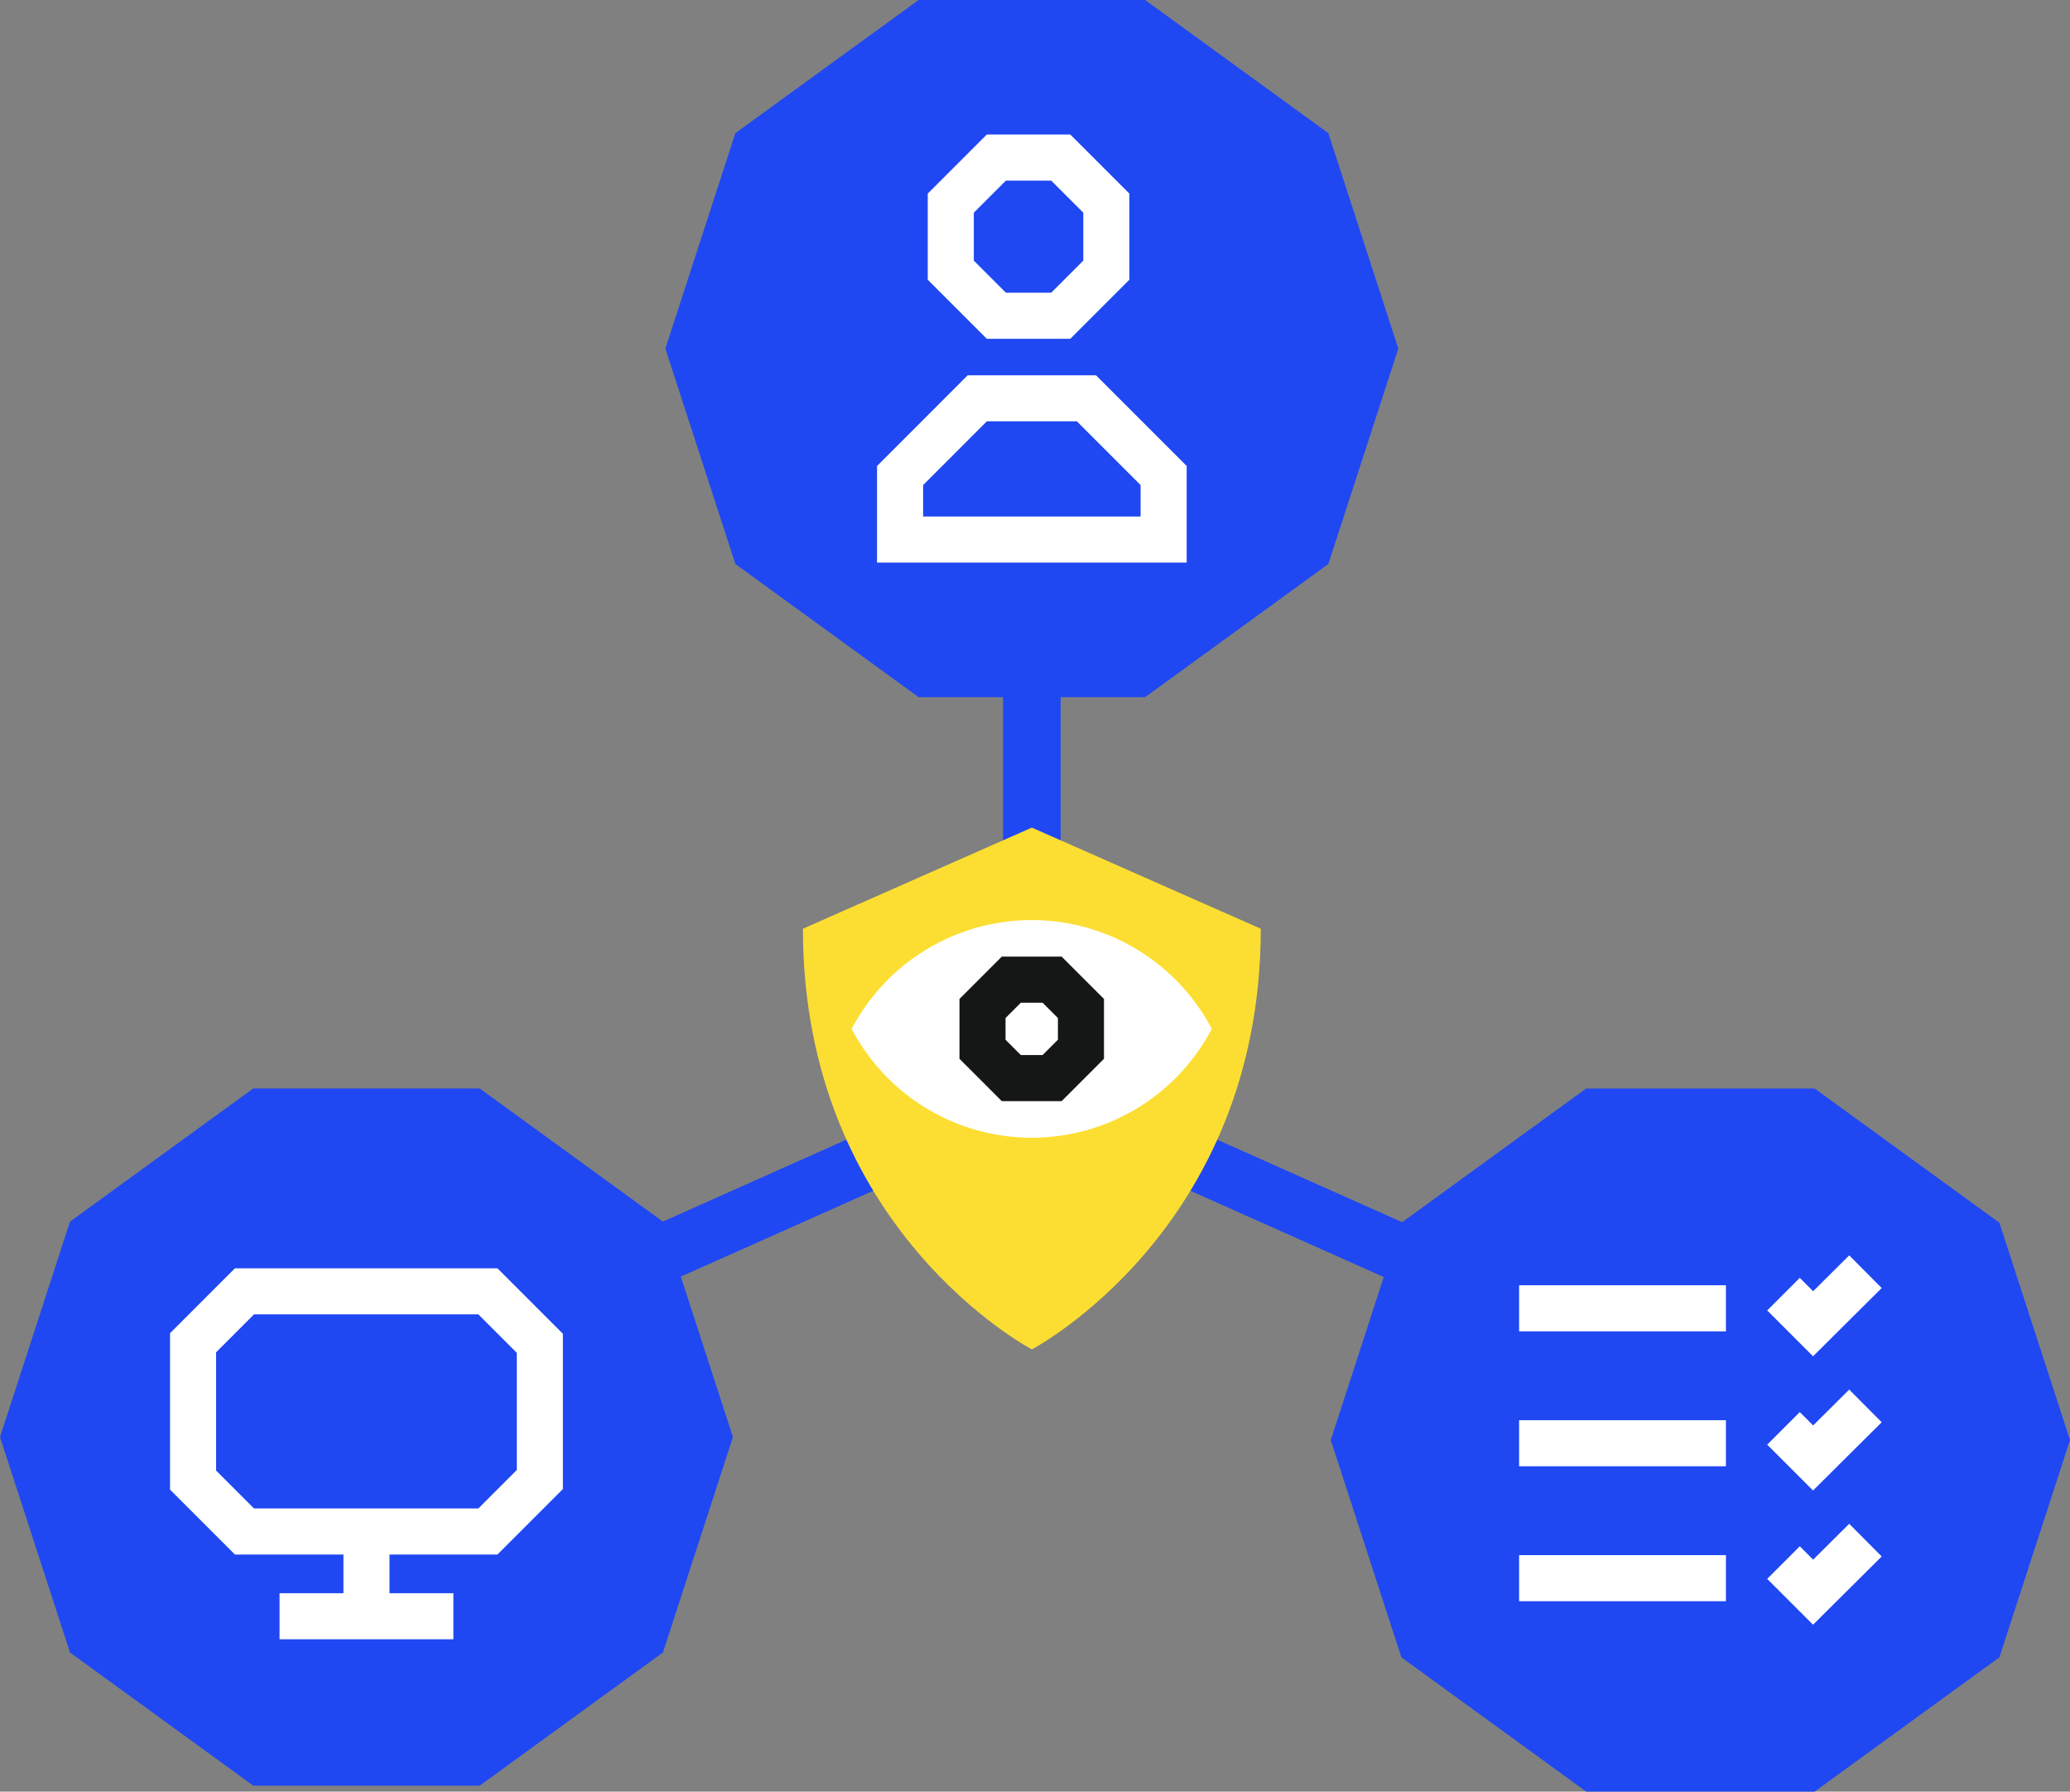
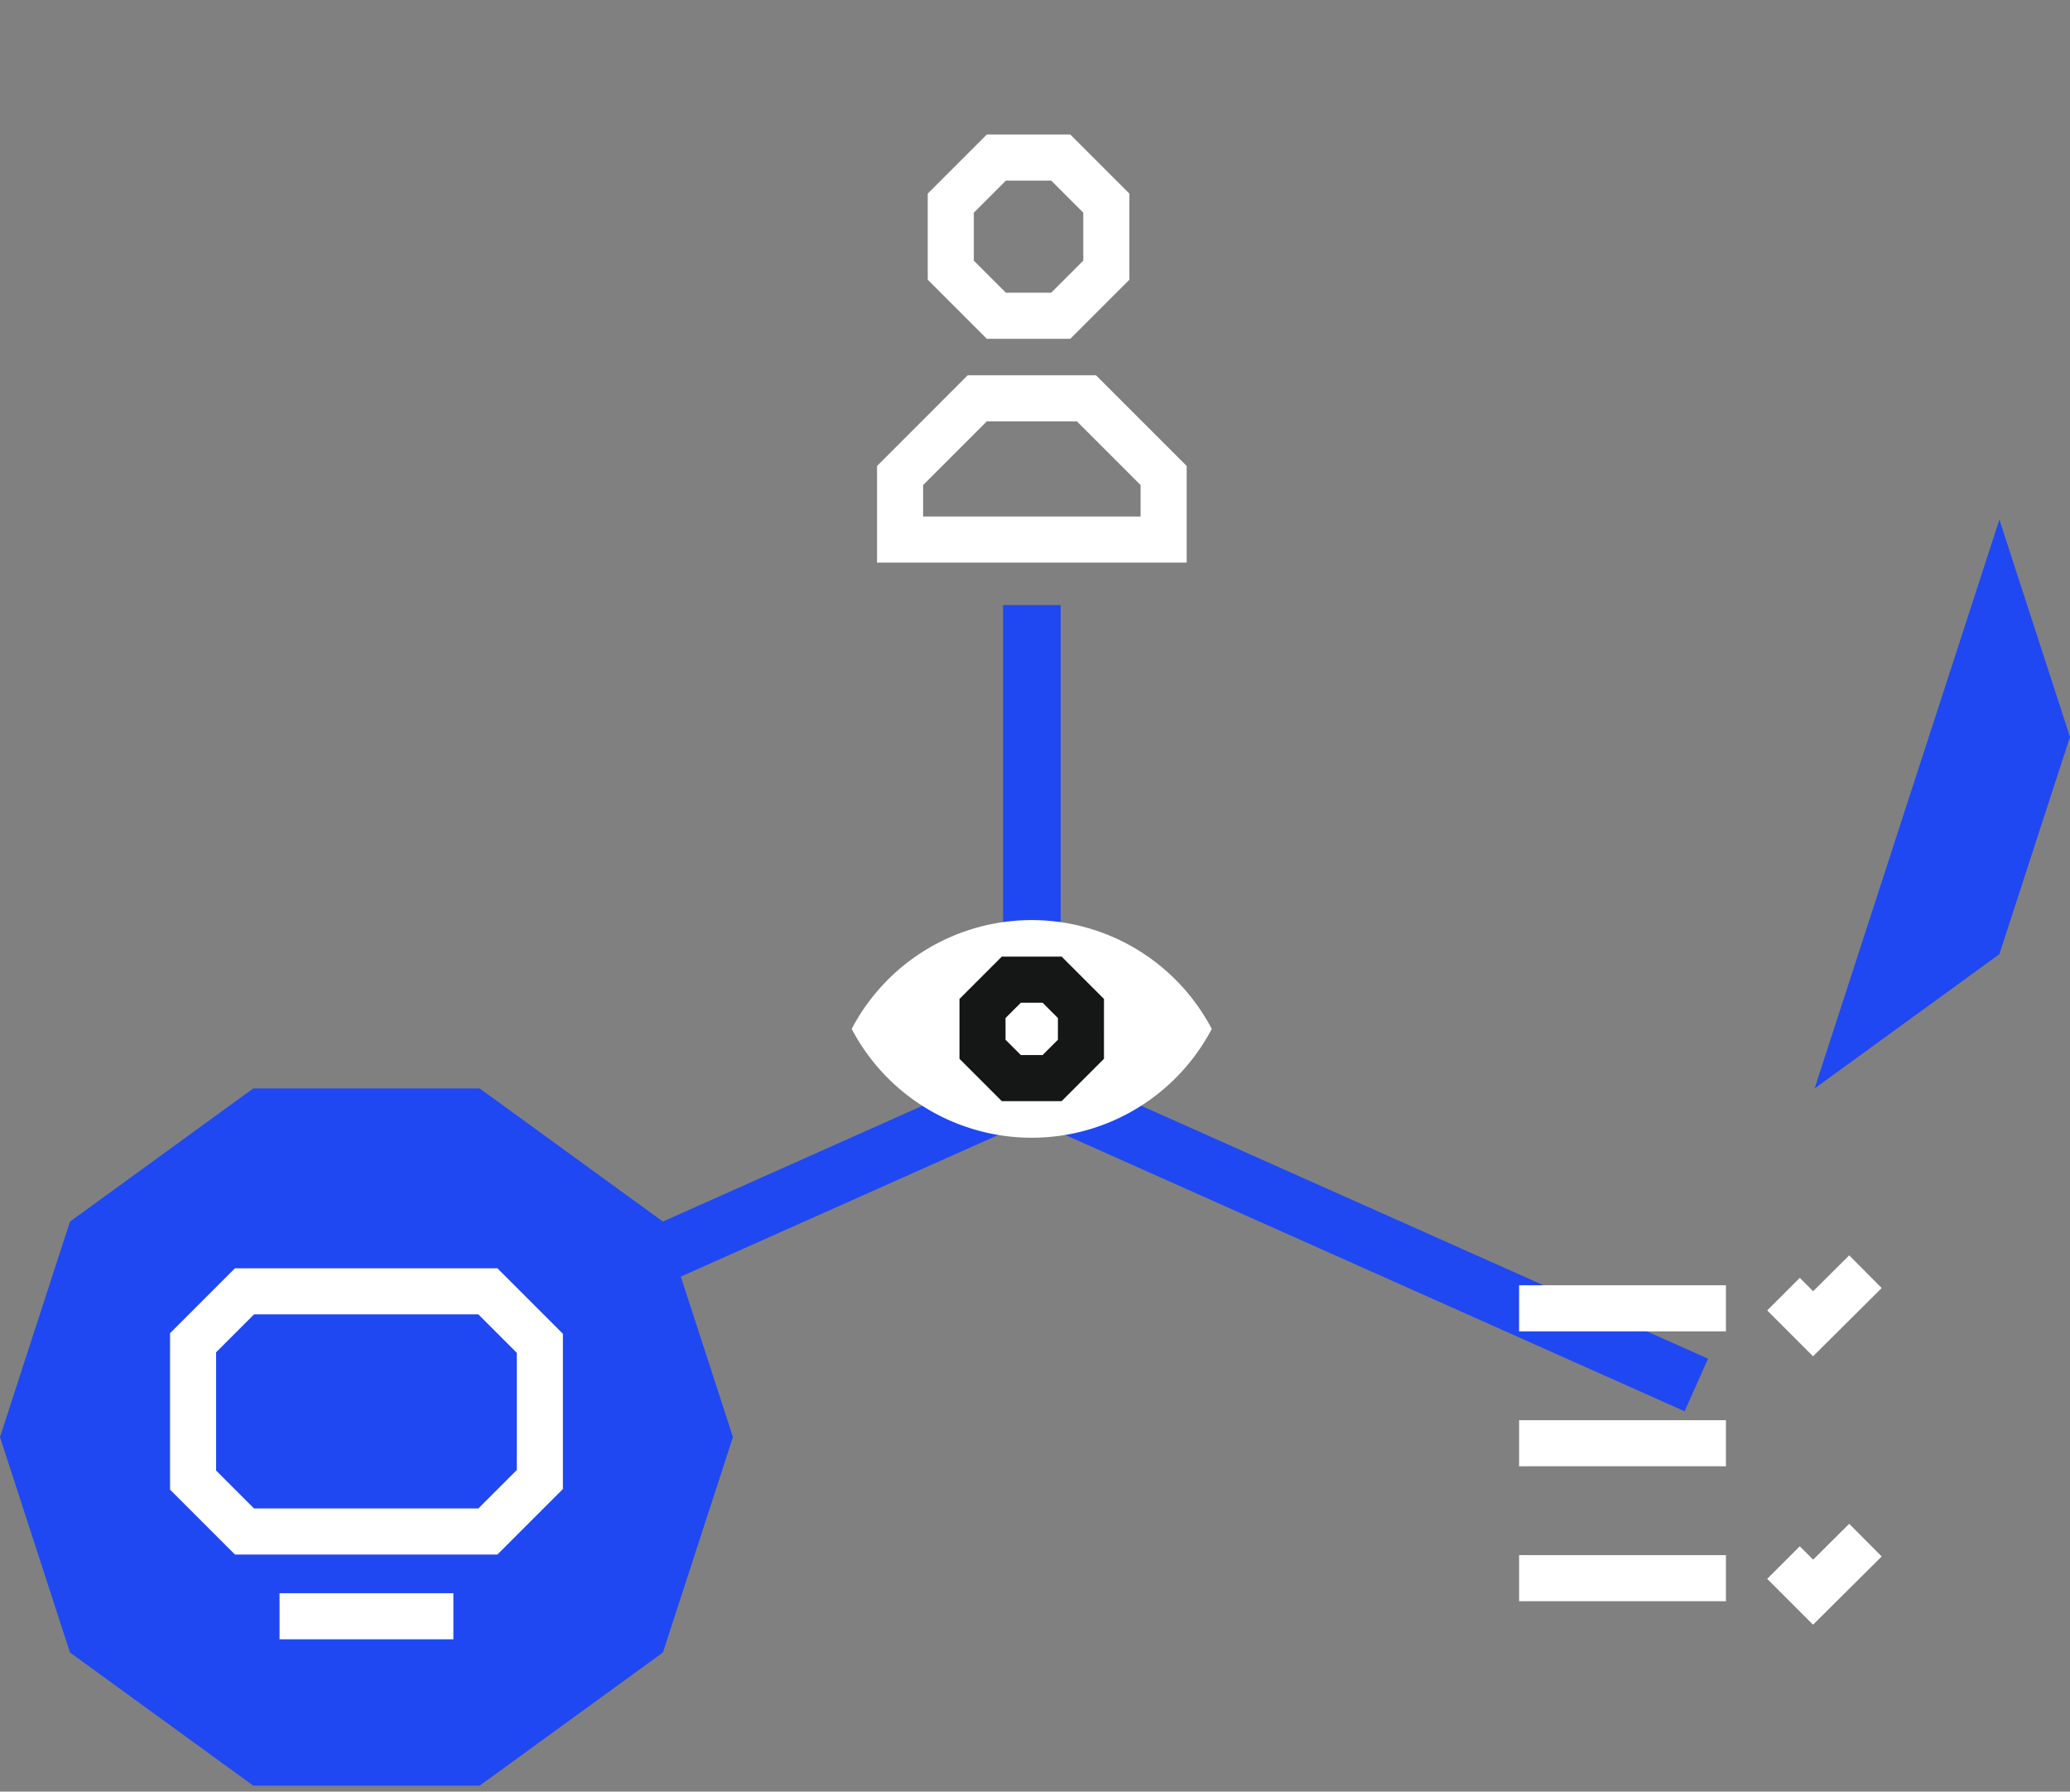
<svg xmlns="http://www.w3.org/2000/svg" width="359.472" height="311.09" viewBox="0 0 359.472 311.09">
  <rect x="0" y="0" width="359.472" height="311.09" fill="#808080" stroke="none" />
  <defs>
    <style>.a,.c,.f{fill:none;}.a{stroke:#1f48f2;stroke-width:10px;}.b{fill:#1f48f2;}.c{stroke:#fff;}.c,.f{stroke-miterlimit:10;stroke-width:8px;}.d{fill:#fcde32;}.e{fill:#fff;}.f{stroke:#151616;}</style>
  </defs>
  <g transform="translate(-1411.365 -127.838)">
    <path class="a" d="M1590.555,232.9v83.94" />
    <path class="a" d="M1590.555,316.837l-115.41,51.486" />
    <path class="a" d="M1590.539,316.837l115.41,51.486" />
-     <path class="b" d="M1610.221,127.838h-39.332l-31.821,23.119-12.154,37.407,12.154,37.407,31.821,23.119h39.332l31.82-23.119,12.154-37.407-12.154-37.407Z" />
    <path class="b" d="M1494.671,316.838h-39.332l-31.82,23.119-12.154,37.407,12.154,37.407,31.82,23.119h39.332l31.821-23.119,12.154-37.407-12.154-37.407Z" />
    <path class="c" d="M1496.087,393.766h-42.264l-8.929-8.929V360.99l8.929-8.929h42.264l9.028,9.028v23.649Z" />
-     <line class="c" y2="14.713" transform="translate(1475.005 393.766)" />
    <line class="c" x2="30.188" transform="translate(1459.91 408.479)" />
-     <path class="b" d="M1726.485,316.839h-39.669l-32.092,23.316-12.258,37.728,12.258,37.728,32.093,23.317h39.669l32.093-23.317,12.258-37.728-12.258-37.728Z" />
+     <path class="b" d="M1726.485,316.839h-39.669h39.669l32.093-23.317,12.258-37.728-12.258-37.728Z" />
    <path class="c" d="M1595.576,155.2h-11.189l-7.912,7.911V174.75l7.912,7.912h11.189l7.912-7.912V163.112Z" />
    <path class="c" d="M1567.67,221.529V210.41L1581.075,197h18.959l13.406,13.406v11.119Z" />
-     <path class="d" d="M1590.555,271.543S1554.22,287.592,1550.8,289.1c0,52.3,39.753,73.037,39.753,73.037s39.754-20.739,39.754-73.037C1626.891,287.592,1590.555,271.543,1590.555,271.543Z" />
    <path class="e" d="M1590.532,287.6a35.314,35.314,0,0,0-31.265,18.895,35.314,35.314,0,0,0,62.53,0A35.314,35.314,0,0,0,1590.532,287.6Z" />
    <path class="f" d="M1594.073,297.943h-7.081l-5.007,5.007v7.081l5.007,5.007h7.081l5.007-5.007V302.95Z" />
    <line class="c" x2="35.916" transform="translate(1675.17 355.009)" />
    <line class="c" x2="35.916" transform="translate(1675.17 378.439)" />
    <line class="c" x2="35.916" transform="translate(1675.17 401.869)" />
-     <path class="c" d="M1721.083,375.857l5.14,5.14,9.091-9.038" />
    <path class="c" d="M1721.083,352.552l5.14,5.14,9.091-9.038" />
    <path class="c" d="M1721.083,399.161l5.14,5.14,9.091-9.038" />
  </g>
</svg>